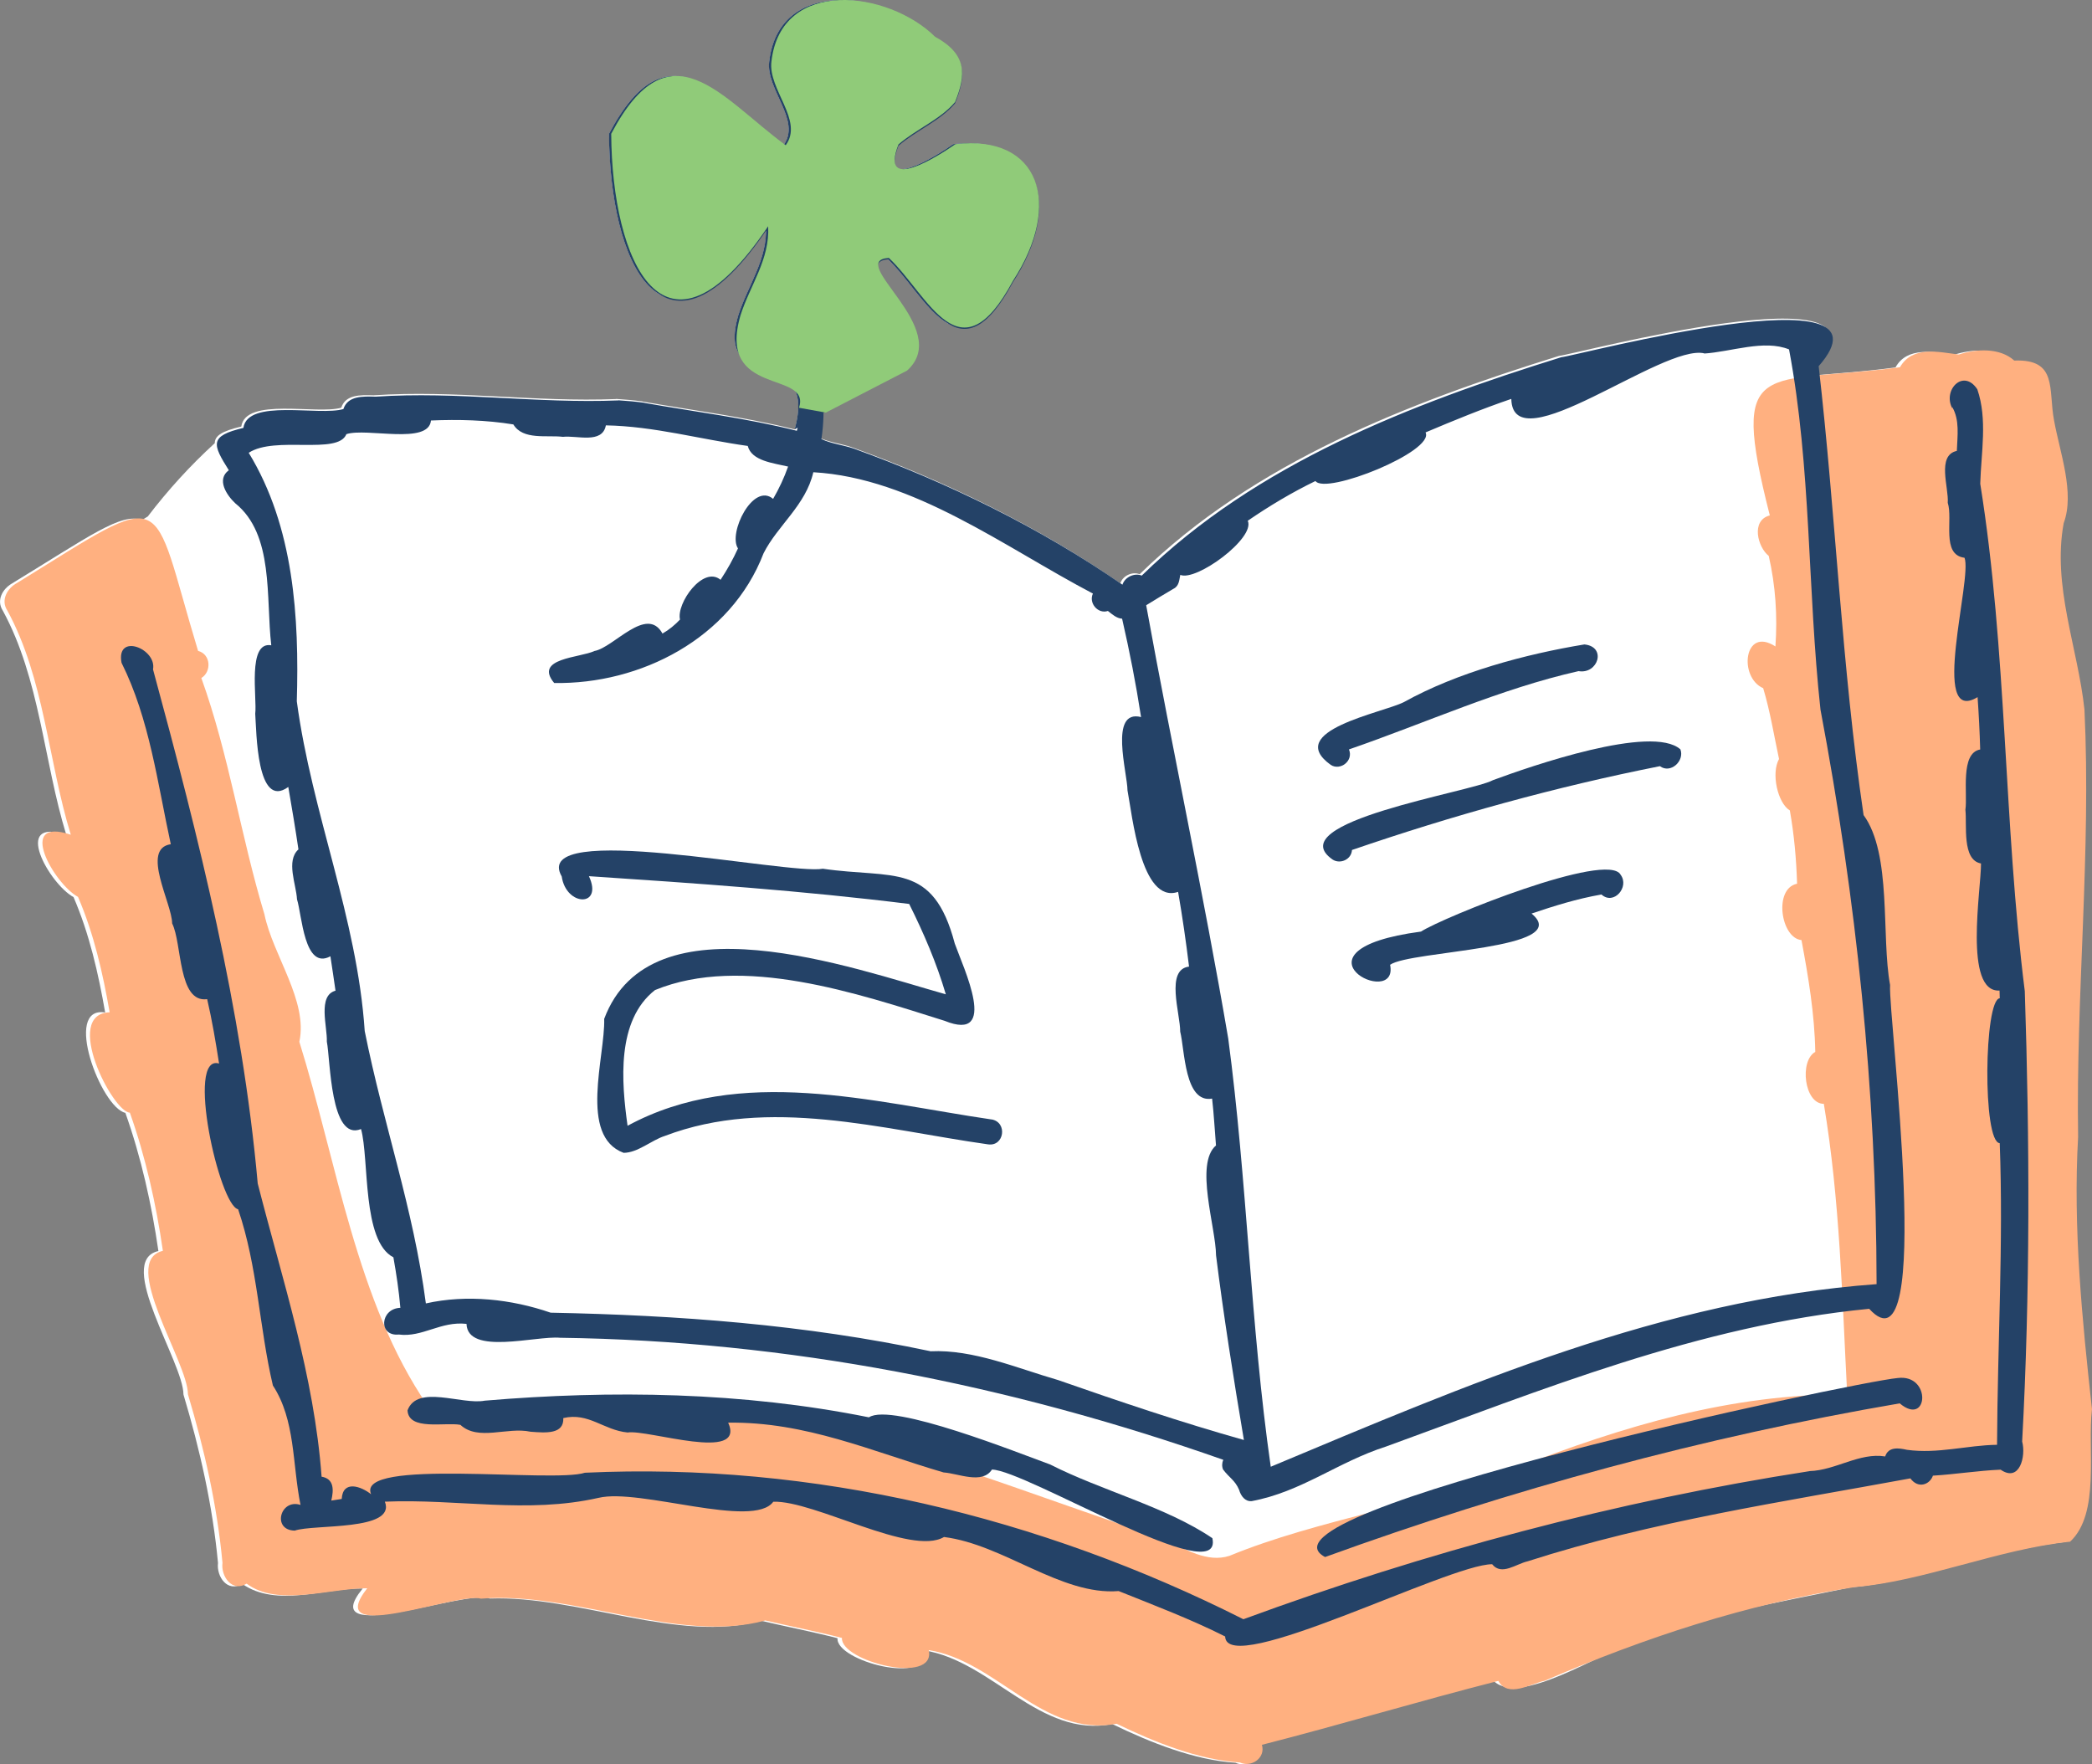
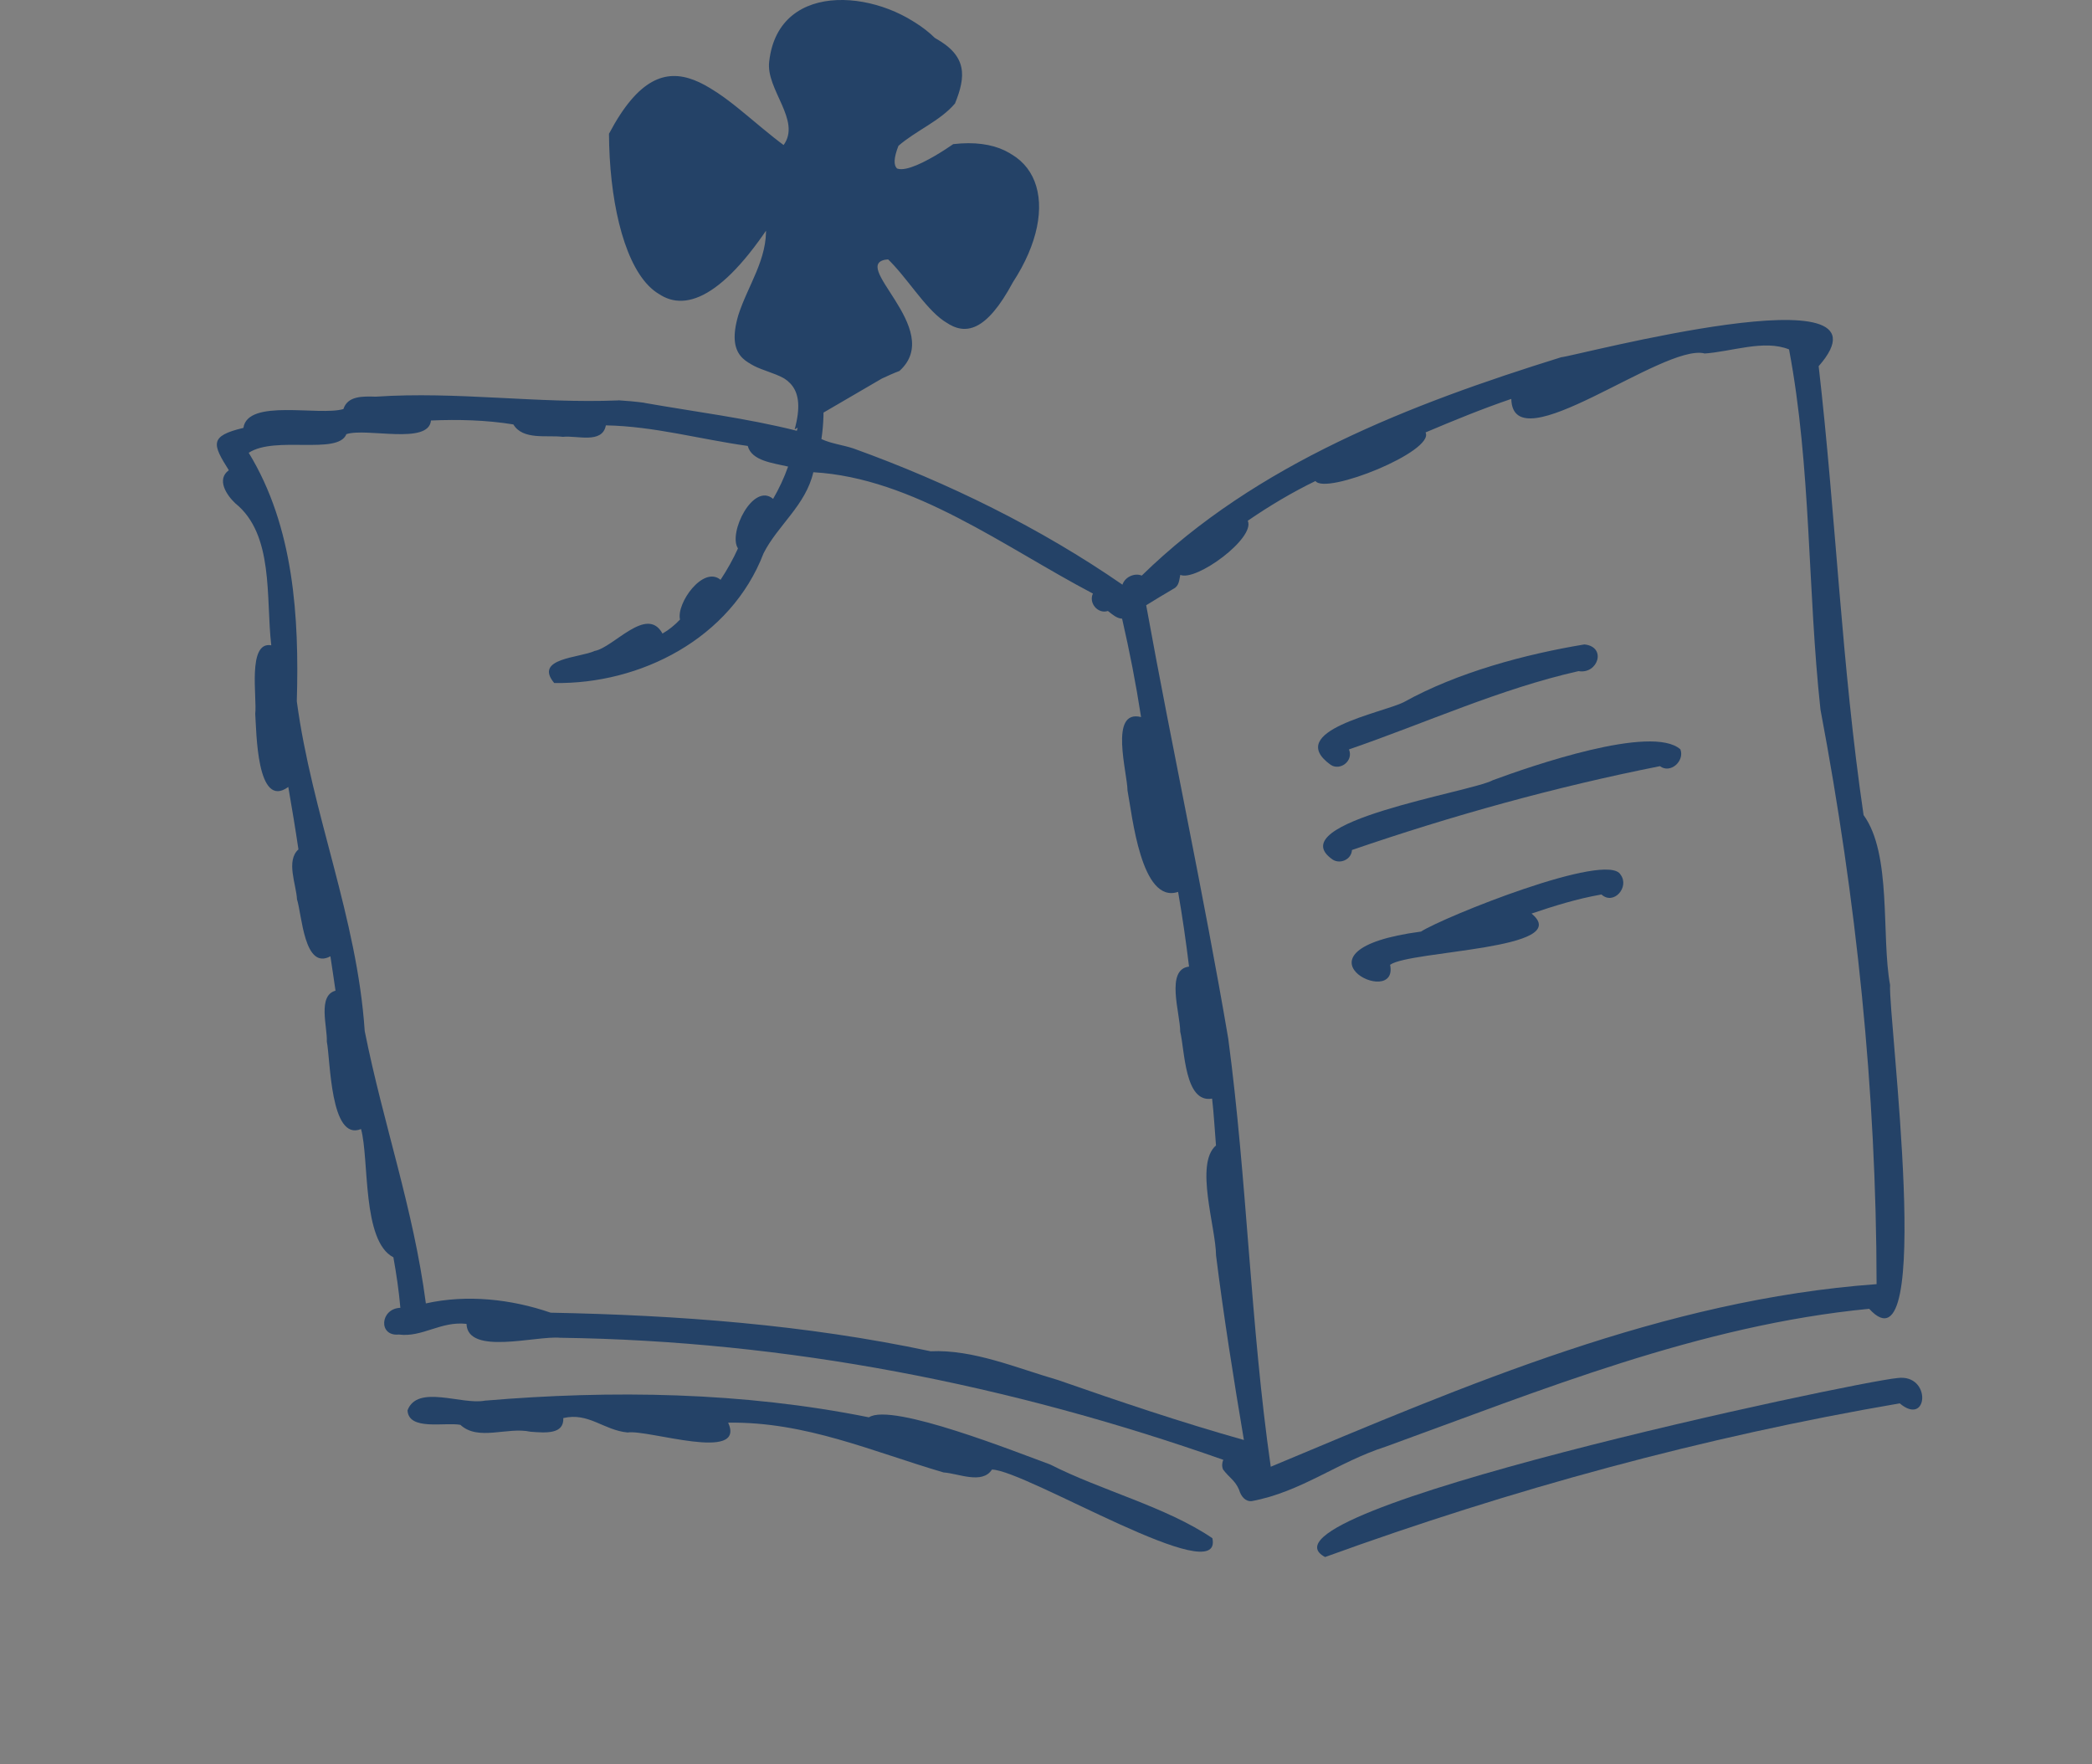
<svg xmlns="http://www.w3.org/2000/svg" id="_レイヤー_2" data-name="レイヤー 2" viewBox="0 0 73.827 62.258">
  <rect x="0" y="0" width="73.827" height="62.258" fill="#808080" stroke="none" />
  <defs>
    <style>
      .cls-1 {
        fill: #244267;
      }

      .cls-1, .cls-2, .cls-3, .cls-4 {
        stroke-width: 0px;
      }

      .cls-2 {
        fill: #fff;
      }

      .cls-3 {
        fill: #ffb080;
      }

      .cls-4 {
        fill: #90cb79;
      }
    </style>
  </defs>
  <g id="_レイヤー_1-2" data-name="レイヤー 1">
    <g>
-       <path class="cls-2" d="M73.17,39.213c-.011-4.724.459-9.448.231-14.166-.236-2.189-1.139-4.354-.733-6.579.402-1.064-.138-2.492-.337-3.619-.212-1.1.14-2.178-1.406-2.118-.515-.464-1.346-.41-1.96-.213,0,0,0,0,0,0-.693-.096-1.663-.303-2.073.449-1.1.148-2.011.204-2.748.269-.013-.12-.025-.241-.038-.361,3.027-3.457-8.611-.349-9.086-.316-5.318,1.653-10.756,3.751-14.803,7.706-.23-.101-.586.03-.681.32-2.896-2.003-6.159-3.604-9.484-4.804h0c-.376-.127-.778-.167-1.139-.334.081-.541.097-1.089.044-1.615.962.161,1.848-.465,2.709-.789,1.65-1.485-1.922-3.843-.374-3.941,1.409,1.326,2.496,4.321,4.379.81,1.771-2.717.942-5.171-2.027-4.826.004-.003.007-.006.011-.008-.615.427-2.704,1.763-2.024.02.617-.537,1.482-.882,1.997-1.496.387-.955.44-1.681-.706-2.306-1.649-1.629-5.438-2.112-5.774.877-.122.99,1.147,2.079.504,2.952-2.281-1.667-4.085-4.332-6.158-.404.024,4.479,1.862,8.738,5.538,3.263.066,1.161-.64,2.09-.974,3.139-.854,2.915,2.838.939,1.988,4.031-1.762-.444-3.586-.669-5.376-.984v-.004c-.306-.041-.614-.07-.921-.088v.004c-2.871.116-5.688-.325-8.566-.132-.468-.014-.989-.029-1.14.437-.861.253-3.379-.379-3.528.665-.674.159-.934.32-.936.587-.864.79-1.653,1.655-2.363,2.586-.07.044-.141.087-.211.13-.712-.285-1.88.588-4.59,2.24-.331.194-.549.593-.317.953,1.313,2.405,1.441,5.311,2.242,7.916-1.947-.657-.596,1.735.255,2.194.559,1.298.874,2.684,1.116,4.072,0,0,0,0-.001,0h0c-1.503-.246-.147,3.355.714,3.542.56,1.579.925,3.221,1.166,4.877-1.546.339.884,3.929.884,5.062.581,1.945,1.029,3.917,1.219,5.945-.058.488.339,1.051.853.737,1.207.849,2.915.145,4.255.163-1.722,2.094,3.642.009,4.486.355,3.113-.114,6.676,1.591,9.56.782.91.214,1.794.383,2.709.618-.072.805,3.307,1.696,3.063.43,2.396.384,4.079,3.108,6.631,2.599,1.352.657,2.902,1.274,4.349,1.366.41.196.917-.182.777-.623,2.79-.713,5.552-1.545,8.342-2.256,0,0,0,0,0,0,0,0,0,0,.001,0,.936.882,3.753-.998,4.908-1.346,2.452-.998,5.099-1.42,7.68-1.965,2.445-.207,5.063-1.34,7.59-1.601,1.616-2.518.402-6.347.286-9.304-.102-1.907.027-3.96-.011-5.897Z" />
-       <path class="cls-3" d="M27.004,57.184c.91.214,1.794.383,2.709.618-.062.822,3.327,1.683,3.063.43,2.408.379,4.013,3.089,6.631,2.599,1.352.657,2.902,1.274,4.349,1.366.412.188.913-.164.777-.623,2.791-.713,5.552-1.545,8.343-2.256.346.614,1.127.103,1.634-.004,3.527-1.52,7.14-2.715,10.954-3.307,2.443-.206,5.065-1.341,7.59-1.601,1.07-.995.605-3.243.772-4.677-.347-3.163-.672-6.397-.489-9.608-.08-5.028.463-10.053.224-15.081-.235-2.188-1.142-4.355-.733-6.579.399-1.066-.136-2.493-.339-3.619-.212-1.1.14-2.177-1.406-2.118-.513-.463-1.344-.412-1.959-.213-.726-.091-1.632-.317-2.075.449-4.813.648-6.046-.481-4.592,5.229-.676.174-.43,1.121-.038,1.429.241,1.047.311,2.122.236,3.195-1.114-.726-1.307,1.092-.432,1.473.246.819.381,1.665.559,2.499-.285.505-.049,1.555.382,1.816.151.854.229,1.72.255,2.585-.838.17-.575,1.923.155,1.989.244,1.3.464,2.62.487,3.946-.565.311-.392,1.835.302,1.833.569,3.396.644,6.812.825,10.257-4.093-.032-7.914,1.123-11.675,2.587-3.253,1.309-6.999,1.821-10.128,3.108-.783.251-1.565-.237-2.257-.579-4.606-1.527-9.127-3.359-13.898-4.375-4.05-.934-8.163.279-12.148-.359-2.498-3.633-3.199-8.597-4.518-12.828.311-1.451-.932-3.04-1.233-4.502-.834-2.754-1.248-5.623-2.226-8.336.362-.217.343-.838-.115-.957-1.734-5.719-.907-5.78-6.384-2.4-.356.188-.586.613-.35.971,1.313,2.405,1.441,5.311,2.242,7.916-1.954-.654-.589,1.738.255,2.194.559,1.298.874,2.684,1.116,4.072-1.663.061.104,3.518.713,3.542.56,1.579.925,3.221,1.166,4.877-1.546.358.884,3.918.884,5.062.581,1.945,1.029,3.916,1.219,5.945-.062.488.347,1.052.853.737,1.101.829,2.933.16,4.255.163-1.615,2.061,3.195.125,4.016.367,3.261-.268,7.001,1.605,10.031.77Z" />
-       <path class="cls-1" d="M6.027,29.792c-1.068.158.046,2.09.048,2.795.355.699.199,2.814,1.236,2.673.174.75.302,1.51.42,2.272-1.188-.361.005,5.003.672,5.142.695,2.038.741,4.153,1.227,6.219.801,1.23.681,2.757.975,4.215-.718-.233-1.017.892-.204.907.671-.234,3.59.021,3.181-1.022,2.57-.107,5.016.437,7.542-.135,1.447-.348,5.465,1.11,6.166.137,1.458-.046,4.861,1.933,6.024,1.245,2.105.264,4.135,2.072,6.163,1.908,1.269.509,2.534.987,3.758,1.602.044,1.489,7.902-2.555,9.423-2.549.328.417.851-.014,1.249-.102,4.394-1.414,8.984-2.093,13.51-2.928.278.381.689.217.796-.096.798-.047,1.589-.178,2.389-.211.673.464.9-.477.76-.994.284-5.244.267-10.591.093-15.892-.75-5.961-.622-11.975-1.572-17.906.031-1.101.261-2.272-.103-3.333-.497-.756-1.242.04-.876.684-.006-.025-.012-.043-.014-.067.273.465.187,1.015.167,1.556-.721.155-.277,1.303-.321,1.83.193.588-.238,1.838.592,1.941.287.725-1.251,5.956.461,4.918.044.616.075,1.229.092,1.848-.715.126-.438,1.568-.522,2.127.06.529-.13,1.777.551,1.895.008.892-.625,4.558.654,4.485.003.091.007.181.008.272-.555.036-.614,5.078-.001,5.114.133,3.544-.079,7.103-.095,10.644-1.068.015-2.086.328-3.181.177-.297-.067-.655-.114-.767.234-.907-.146-1.747.489-2.665.517h.007c-6.838,1.058-13.56,2.862-19.991,5.228-7.172-3.614-15.175-5.548-23.238-5.17-1.126.371-8.096-.534-7.545.759-.351-.28-.998-.512-1.037.166-.123.02-.245.039-.368.058.09-.378.101-.769-.342-.844-.263-3.563-1.373-6.902-2.254-10.346-.548-6.139-2.082-12.206-3.695-18.143.142-.73-1.312-1.304-1.111-.233.99,1.984,1.27,4.251,1.738,6.402Z" />
      <path class="cls-1" d="M46.762,54.947c6.59-2.391,13.358-4.239,20.279-5.423,1.009.847,1.134-1.047-.074-.894-1.544.139-23.18,4.739-20.205,6.317Z" />
      <path class="cls-1" d="M33.298,51.962c.516.032,1.367.433,1.708-.102,1.196.021,8.188,4.3,7.779,2.422-1.637-1.109-3.889-1.668-5.725-2.601-1.097-.396-5.588-2.2-6.395-1.664-4.45-.897-9.081-.967-13.559-.588-.808.157-2.379-.585-2.724.342.037.729,1.322.41,1.865.511.633.584,1.652.064,2.475.243.557.044,1.182.089,1.157-.482.897-.209,1.418.426,2.269.509.714-.115,4.183,1.068,3.55-.347,2.741-.038,5.07,1.016,7.599,1.756Z" />
-       <path class="cls-1" d="M34.996,39.506c-4.215-.616-8.865-1.936-12.849.222-.217-1.543-.4-3.717.968-4.789,3.077-1.264,7.148.119,10.219,1.085,1.94.785.661-1.873.36-2.726-.765-2.901-2.18-2.279-4.656-2.641-1.228.229-10.36-1.743-9.215.274.157,1.065,1.474,1.092.96-.011,3.782.251,7.531.511,11.302.98.511,1.024.968,2.085,1.293,3.189-3.305-.929-10.417-3.505-12.056.865.037,1.331-.906,4.136.685,4.729.498,0,.983-.446,1.451-.595,3.675-1.4,7.664-.233,11.403.295.581.091.703-.777.135-.879Z" />
      <path class="cls-1" d="M46.96,26.992c.337.219.815-.142.645-.545,2.719-.938,5.34-2.141,8.102-2.763.69.117,1.002-.863.206-.942-2.075.342-4.478.983-6.372,2.036-.744.378-4.25,1.012-2.581,2.213Z" />
      <path class="cls-1" d="M52.679,27.535c-.778.42-7.573,1.478-5.644,2.803.266.165.659-.008.676-.342,3.548-1.218,7.186-2.229,10.868-2.958.376.278.876-.185.723-.593-1.002-.893-5.278.592-6.623,1.089Z" />
      <path class="cls-1" d="M50.147,32.875c-4.979.663-.763,2.786-1.09,1.172.71-.509,6.533-.536,4.991-1.808.802-.269,1.584-.518,2.467-.673.435.394.998-.266.677-.696-.449-.848-6.267,1.501-7.045,2.005Z" />
      <path class="cls-1" d="M43.167,51.864c.215.286.418.375.56.709.064.224.216.423.446.401,1.756-.326,3.039-1.382,4.737-1.925,5.463-1.983,11.059-4.283,17.054-4.862,2.33,2.557.666-10.32.737-11.427-.318-1.723.071-4.614-.935-5.996-.775-5.265-.979-10.565-1.585-15.841,3.027-3.457-8.611-.349-9.086-.316-5.318,1.653-10.757,3.751-14.803,7.706-.23-.101-.586.03-.681.32-2.896-2.003-6.159-3.604-9.484-4.804h0c-.376-.127-.778-.167-1.139-.334.081-.541.097-1.089.044-1.615.962.161,1.848-.465,2.709-.789,1.65-1.485-1.922-3.843-.374-3.941,1.409,1.326,2.496,4.321,4.379.81,1.771-2.717.942-5.171-2.027-4.826.004-.003.007-.006.011-.008-.615.427-2.704,1.763-2.024.02.617-.537,1.482-.882,1.997-1.496.387-.955.44-1.681-.706-2.306-1.649-1.629-5.438-2.112-5.774.877-.122.99,1.147,2.079.504,2.952-2.281-1.667-4.085-4.332-6.158-.404.024,4.479,1.862,8.738,5.538,3.263.066,1.161-.64,2.09-.974,3.139-.854,2.915,2.838.939,1.988,4.031-1.762-.444-3.586-.669-5.376-.984v-.004c-.306-.041-.614-.07-.921-.088v.004c-2.871.116-5.688-.325-8.566-.132-.468-.014-.988-.029-1.139.437-.861.253-3.379-.379-3.529.665-1.219.287-1.087.583-.515,1.494-.444.326-.079.877.225,1.164,1.376,1.105,1.078,3.334,1.273,5.014-.853-.152-.496,1.867-.566,2.415.045.611.047,3.402,1.167,2.584.126.734.25,1.468.358,2.204-.448.404-.078,1.233-.051,1.761.176.553.253,2.512,1.179,2.011.063.403.121.809.18,1.214-.64.172-.283,1.281-.306,1.797.128.632.118,3.535,1.207,3.085.294,1.061.027,3.953,1.142,4.527.106.59.194,1.183.246,1.782-.716.026-.788,1.015-.055.943.835.108,1.474-.479,2.389-.376.04,1.121,2.455.412,3.299.49,8.022.107,15.86,1.649,23.408,4.307-.047.106-.055.231-.006.347ZM31.663,13.043c1.65-1.485-1.922-3.843-.374-3.941,1.409,1.326,2.496,4.321,4.379.81,1.771-2.717.942-5.171-2.027-4.826.004-.003.007-.006.011-.008-.615.427-2.704,1.763-2.024.02.617-.537,1.482-.882,1.997-1.496.387-.955.44-1.681-.706-2.306-1.649-1.629-5.438-2.112-5.774.877-.122.99,1.147,2.079.504,2.952-2.281-1.667-4.085-4.332-6.158-.404.024,4.479,1.862,8.738,5.538,3.263.066,1.161-.64,2.09-.974,3.139-.854,2.915,2.838.939,1.988,4.031M41.414,20.777c.205-.101.2-.324.239-.49.557.243,2.658-1.296,2.381-1.91.761-.522,1.554-.997,2.389-1.402.36.501,4.213-1.045,3.885-1.715,1-.423,1.999-.833,3.026-1.183.051,2.31,5.352-1.961,6.816-1.606-.007.003-.014.004-.021.006.963-.059,2.126-.506,3.007-.146.786,4.17.648,8.479,1.109,12.711,1.263,6.69,1.972,13.412,1.98,20.275-7.507.544-14.478,3.554-21.38,6.444-.719-5.007-.832-10.098-1.5-15.109-.872-5.12-1.968-10.178-2.896-15.293.319-.199.643-.391.965-.582ZM37.344,48.703c-1.458-.421-2.993-1.088-4.506-1.017-.006,0-.011-.003-.017-.004h.004c-4.409-.936-8.884-1.27-13.393-1.358-1.387-.479-2.955-.651-4.403-.327-.446-3.382-1.498-6.309-2.158-9.611-.269-4.006-1.863-7.659-2.397-11.638.087-2.952-.098-6.155-1.697-8.769.935-.612,3.15.088,3.447-.658.714-.235,2.903.389,2.985-.482.972-.041,1.947-.017,2.907.139.34.564,1.188.368,1.749.438.491-.058,1.391.263,1.516-.405,1.693.03,3.336.493,5.007.726.137.529.894.603,1.424.728-.141.398-.32.781-.529,1.14-.707-.596-1.598,1.214-1.24,1.748-.172.38-.375.744-.615,1.108-.614-.512-1.567.832-1.431,1.403-.181.191-.386.362-.618.494-.556-1.008-1.726.5-2.401.615-.508.244-2.155.247-1.421,1.13,3.032.052,6.233-1.562,7.39-4.58.496-.981,1.488-1.693,1.755-2.858,3.532.2,6.747,2.645,9.867,4.282-.158.333.176.731.529.614.148.116.307.261.501.273.265,1.16.483,2.263.669,3.471-1.142-.288-.48,1.981-.479,2.588.166.857.476,4.023,1.786,3.581.152.876.279,1.753.386,2.637-.844.099-.308,1.664-.312,2.295.163.647.152,2.539,1.126,2.363.063.549.091,1.102.137,1.654-.758.646-.006,2.889.002,3.878.255,2.049.616,4.344.983,6.516-2.208-.622-4.385-1.356-6.554-2.114Z" />
    </g>
-     <path class="cls-4" d="M29.142,14.561l2.869-1.483c1.65-1.485-2.192-3.878-.643-3.976,1.409,1.326,2.496,4.321,4.379.81,1.771-2.717.942-5.171-2.027-4.826.004-.003.007-.006.011-.008-.615.427-2.704,1.763-2.024.02.617-.537,1.482-.882,1.997-1.496.387-.955.44-1.681-.706-2.306-1.649-1.629-5.438-2.112-5.774.877-.122.99,1.147,2.079.504,2.952-2.281-1.667-4.085-4.332-6.158-.404.024,4.479,1.862,8.738,5.538,3.263.066,1.161-.64,2.09-.974,3.139-.854,2.915,2.499,1.925,2.064,3.267l.944.17Z" />
  </g>
</svg>